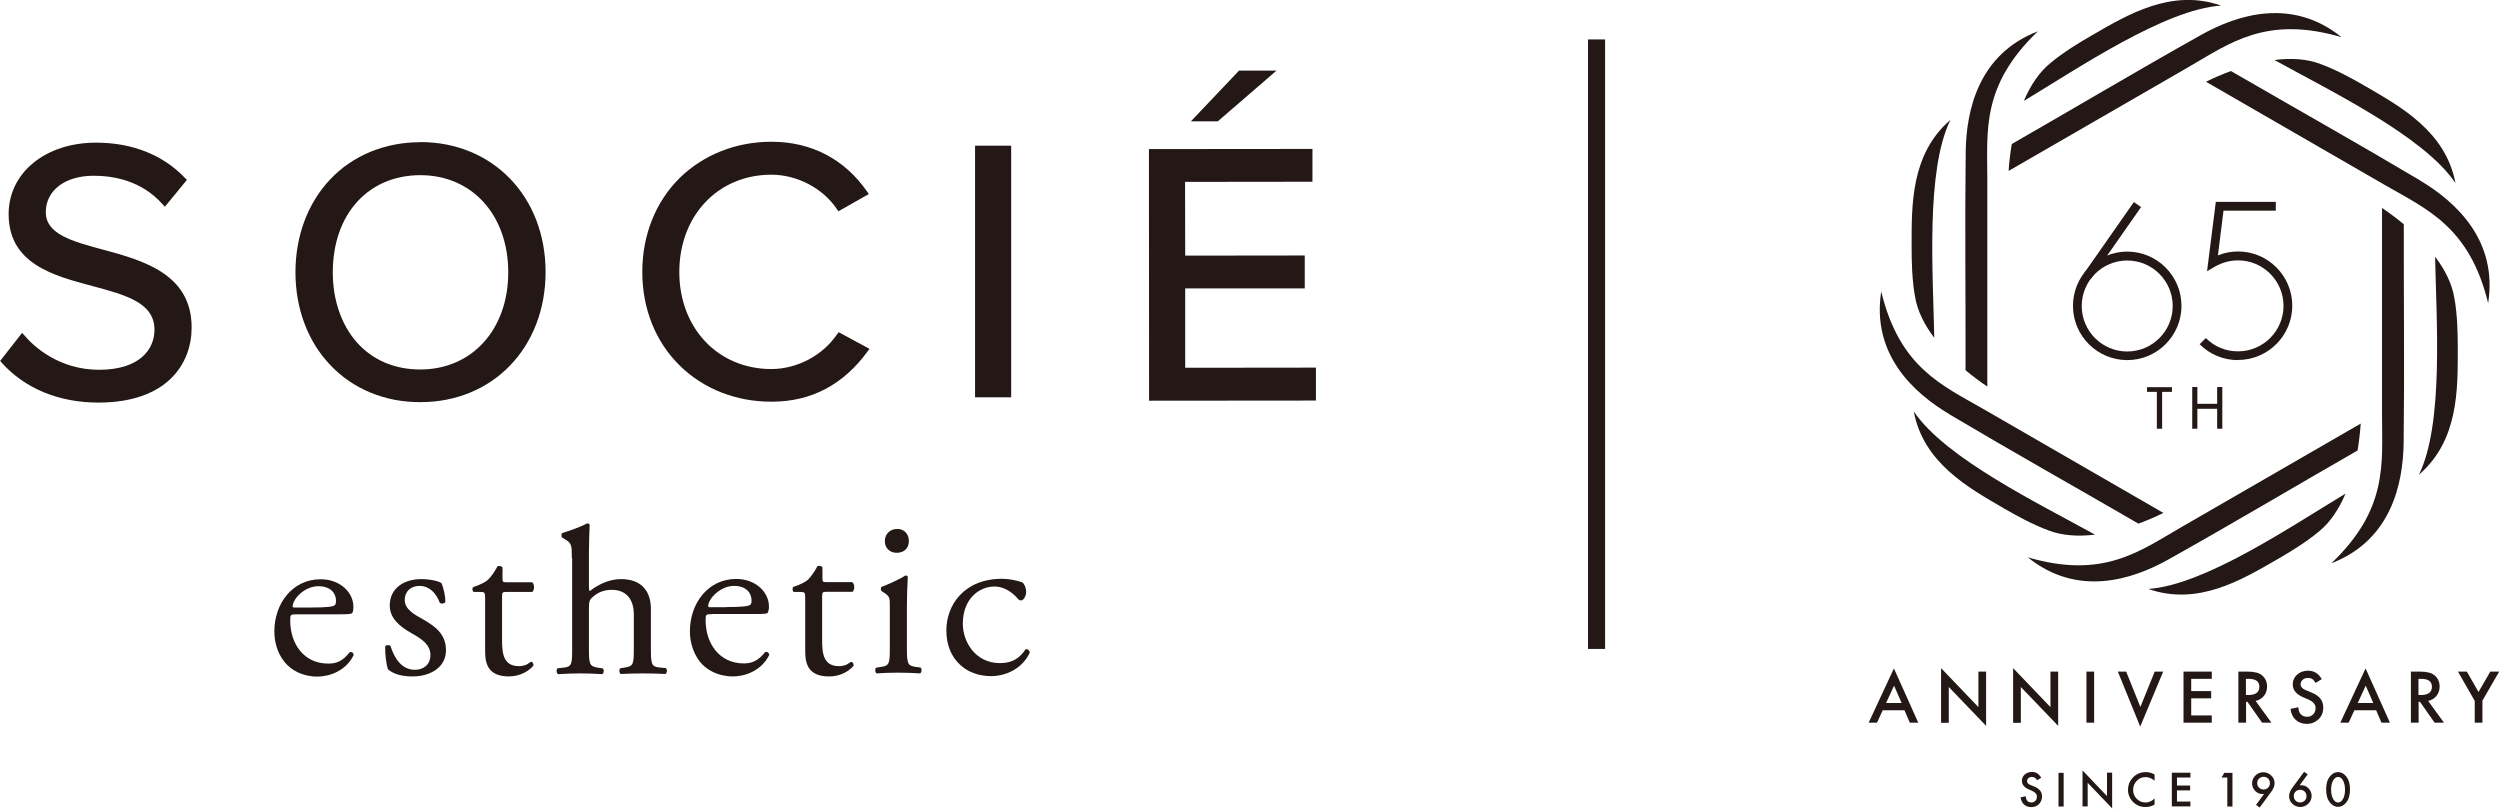
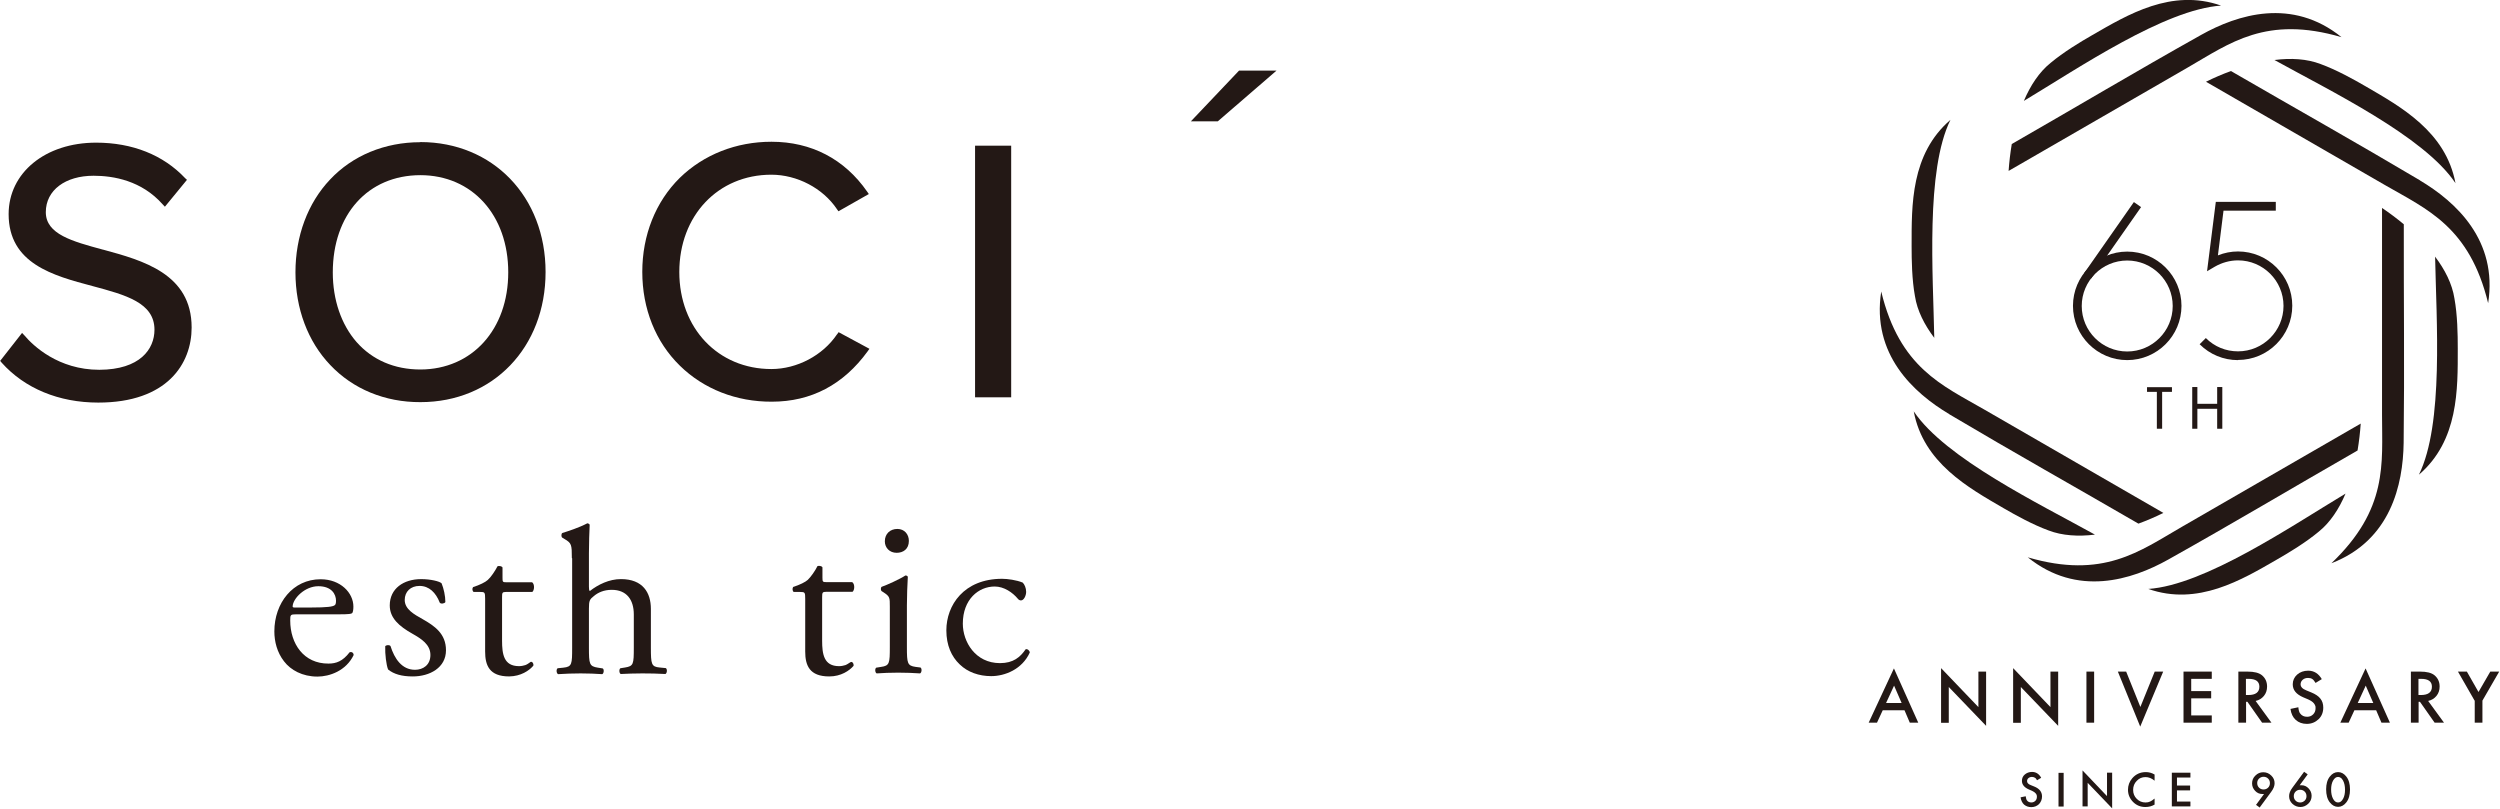
<svg xmlns="http://www.w3.org/2000/svg" width="235" height="76" viewBox="0 0 235 76" fill="none">
  <path d="M9.675 23.466C6.792 22.685 4.306 22.017 4.306 19.944C4.306 17.869 6.152 16.52 8.795 16.52C10.67 16.52 13.312 16.974 15.287 19.205L15.5 19.432L17.574 16.904L17.403 16.747C15.344 14.56 12.431 13.409 9.036 13.409C4.263 13.409 0.811 16.236 0.811 20.128C0.811 24.788 5.002 25.91 8.695 26.89C11.82 27.728 14.52 28.453 14.52 30.995C14.52 32.814 13.17 34.746 9.335 34.76C5.485 34.76 3.112 32.501 2.289 31.521L2.075 31.294L0.016 33.922L0.158 34.092C2.317 36.507 5.527 37.843 9.235 37.843C15.713 37.843 18.014 34.192 18.014 30.782C18.014 25.725 13.397 24.475 9.69 23.466" fill="#231815" />
  <path d="M39.507 13.368C36.169 13.368 33.143 14.618 31.026 16.877C28.924 19.093 27.773 22.204 27.773 25.599C27.773 29.008 28.938 32.105 31.041 34.307C33.172 36.566 36.183 37.816 39.522 37.801C46.34 37.801 51.284 32.659 51.284 25.57C51.284 18.482 46.326 13.354 39.507 13.354M39.522 34.733C37.078 34.733 35.004 33.838 33.513 32.148C32.078 30.5 31.282 28.184 31.282 25.613C31.282 20.144 34.592 16.479 39.507 16.465C44.38 16.465 47.775 20.215 47.775 25.599C47.775 30.968 44.38 34.719 39.522 34.733Z" fill="#231815" />
  <path d="M78.672 31.437C77.337 33.412 74.921 34.69 72.507 34.69C67.506 34.69 63.855 30.855 63.855 25.57C63.855 20.272 67.492 16.422 72.507 16.422C74.921 16.422 77.351 17.686 78.672 19.661L78.814 19.86L81.669 18.24L81.513 18.013C79.382 14.945 76.257 13.325 72.521 13.325C69.197 13.325 66.142 14.533 63.898 16.72C61.625 18.965 60.375 22.104 60.375 25.556C60.375 29.022 61.625 32.148 63.912 34.378C66.142 36.566 69.211 37.773 72.549 37.759C76.257 37.759 79.283 36.154 81.556 33.028L81.726 32.787L78.828 31.224L78.7 31.409L78.672 31.437Z" fill="#231815" />
  <path d="M95.051 13.694H91.656V37.347H95.051V13.694Z" fill="#231815" />
  <path d="M119.996 6.634H116.473L111.941 11.407H114.47L119.996 6.634Z" fill="#231815" />
-   <path d="M123.37 17.083V14L108 14.014L108.014 37.666L123.697 37.652V34.556L111.409 34.57V27.112H122.646V24.015L111.409 24.029L111.395 17.097L123.37 17.083Z" fill="#231815" />
  <path d="M27.863 57.746C27.295 57.746 27.281 57.788 27.281 58.328C27.281 60.516 28.559 62.391 30.875 62.377C31.599 62.377 32.21 62.164 32.864 61.312C33.091 61.24 33.233 61.383 33.247 61.567C32.537 63.059 30.974 63.599 29.838 63.599C28.431 63.599 27.323 62.988 26.698 62.164C26.045 61.326 25.789 60.303 25.789 59.351C25.789 56.681 27.536 54.45 30.136 54.45C32.011 54.45 33.219 55.729 33.219 57.021C33.219 57.334 33.176 57.49 33.133 57.59C33.077 57.718 32.764 57.746 31.855 57.746H27.835H27.863ZM29.213 57.107C30.804 57.107 31.287 57.021 31.457 56.894C31.528 56.851 31.585 56.752 31.585 56.467C31.585 55.856 31.173 55.104 29.923 55.104C28.644 55.104 27.536 56.269 27.508 56.993C27.508 57.036 27.508 57.107 27.664 57.107H29.198H29.213Z" fill="#231815" />
  <path d="M41.51 54.834C41.709 55.317 41.865 56.013 41.865 56.596C41.78 56.738 41.453 56.795 41.339 56.653C40.97 55.701 40.331 55.076 39.436 55.076C38.597 55.076 38.044 55.616 38.044 56.397C38.044 57.278 38.953 57.761 39.706 58.187C40.856 58.84 41.922 59.565 41.922 61.127C41.922 62.761 40.402 63.585 38.796 63.585C37.774 63.585 37.021 63.372 36.481 62.931C36.31 62.52 36.183 61.468 36.211 60.744C36.325 60.616 36.609 60.602 36.708 60.73C37.078 61.909 37.774 62.96 39.01 62.96C39.777 62.96 40.459 62.505 40.459 61.568C40.459 60.573 39.578 60.033 38.782 59.579C37.518 58.869 36.637 58.102 36.637 56.908C36.637 55.331 37.93 54.437 39.592 54.437C40.501 54.437 41.311 54.65 41.495 54.82" fill="#231815" />
  <path d="M47.577 55.643C47.208 55.643 47.194 55.714 47.194 56.155V60.218C47.194 61.482 47.35 62.618 48.785 62.618C48.998 62.618 49.197 62.576 49.381 62.519C49.58 62.462 49.85 62.221 49.907 62.206C50.092 62.206 50.177 62.448 50.134 62.576C49.736 63.044 48.955 63.57 47.861 63.584C45.986 63.584 45.602 62.533 45.602 61.24V56.268C45.602 55.672 45.56 55.643 45.134 55.643H44.523C44.395 55.558 44.367 55.331 44.466 55.189C45.091 54.99 45.631 54.72 45.844 54.521C46.142 54.265 46.54 53.669 46.767 53.228C46.881 53.186 47.137 53.186 47.236 53.342V54.308C47.236 54.706 47.25 54.734 47.62 54.734H50.02C50.276 54.919 50.233 55.501 50.035 55.643H47.591H47.577Z" fill="#231815" />
  <path d="M53.754 52.461C53.754 51.196 53.725 51.054 53.072 50.671L52.859 50.543C52.745 50.472 52.745 50.173 52.859 50.102C53.398 49.932 54.421 49.605 55.203 49.193C55.288 49.193 55.373 49.236 55.43 49.321C55.401 49.975 55.359 51.054 55.359 52.006V55.145C55.359 55.344 55.373 55.515 55.444 55.557C56.225 54.947 57.263 54.435 58.37 54.435C60.43 54.435 61.183 55.714 61.183 57.234V60.87C61.183 62.433 61.226 62.675 62.007 62.745L62.59 62.802C62.746 62.916 62.703 63.285 62.547 63.356C61.766 63.314 61.141 63.3 60.373 63.3C59.606 63.3 58.939 63.328 58.356 63.356C58.2 63.3 58.172 62.916 58.314 62.816L58.754 62.745C59.55 62.618 59.578 62.433 59.578 60.87V57.759C59.578 56.381 58.91 55.444 57.504 55.444C56.765 55.444 56.211 55.7 55.828 56.026C55.43 56.339 55.359 56.452 55.359 57.219V60.87C55.359 62.433 55.401 62.632 56.197 62.76L56.652 62.831C56.808 62.916 56.765 63.314 56.609 63.371C55.97 63.328 55.331 63.3 54.578 63.3C53.825 63.3 53.157 63.328 52.461 63.371C52.305 63.3 52.262 62.93 52.418 62.816L52.958 62.76C53.768 62.675 53.782 62.433 53.782 60.87V52.475L53.754 52.461Z" fill="#231815" />
-   <path d="M66.926 57.731C66.357 57.731 66.329 57.759 66.329 58.313C66.329 60.487 67.622 62.362 69.923 62.362C70.647 62.362 71.258 62.135 71.926 61.296C72.139 61.24 72.295 61.367 72.309 61.566C71.585 63.044 70.037 63.584 68.914 63.584C67.508 63.584 66.4 62.987 65.761 62.163C65.121 61.311 64.852 60.302 64.852 59.336C64.852 56.665 66.599 54.421 69.198 54.421C71.074 54.421 72.281 55.699 72.281 57.006C72.281 57.319 72.224 57.475 72.182 57.575C72.125 57.702 71.826 57.717 70.917 57.717H66.897L66.926 57.731ZM68.261 57.063C69.866 57.063 70.349 56.978 70.52 56.85C70.591 56.807 70.647 56.708 70.647 56.438C70.647 55.827 70.236 55.074 68.985 55.074C67.735 55.074 66.585 56.253 66.57 56.964C66.57 57.006 66.57 57.077 66.713 57.077H68.261V57.063Z" fill="#231815" />
  <path d="M77.679 55.63C77.31 55.63 77.281 55.686 77.281 56.155V60.218C77.281 61.482 77.438 62.619 78.872 62.619C79.085 62.619 79.284 62.576 79.469 62.519C79.653 62.462 79.938 62.221 80.009 62.221C80.193 62.221 80.264 62.462 80.236 62.59C79.838 63.045 79.057 63.585 77.949 63.585C76.088 63.585 75.69 62.548 75.69 61.241V56.283C75.69 55.686 75.662 55.644 75.221 55.644H74.611C74.483 55.559 74.469 55.317 74.554 55.175C75.179 54.976 75.719 54.706 75.932 54.507C76.216 54.237 76.628 53.655 76.841 53.215C76.954 53.172 77.21 53.172 77.31 53.328V54.309C77.31 54.692 77.338 54.721 77.707 54.721H80.108C80.378 54.905 80.335 55.488 80.136 55.63H77.693H77.679Z" fill="#231815" />
  <path d="M83.644 57.021C83.644 56.169 83.644 56.07 83.062 55.686L82.863 55.558C82.778 55.473 82.778 55.231 82.877 55.16C83.374 54.99 84.624 54.422 85.107 54.095C85.221 54.095 85.306 54.138 85.335 54.223C85.292 54.976 85.249 56.013 85.249 56.908V60.814C85.249 62.363 85.292 62.576 86.073 62.689L86.528 62.746C86.684 62.86 86.641 63.229 86.485 63.3C85.832 63.258 85.207 63.229 84.44 63.229C83.658 63.229 83.019 63.258 82.408 63.3C82.252 63.229 82.224 62.86 82.366 62.761L82.82 62.689C83.616 62.576 83.644 62.363 83.644 60.814V57.007V57.021ZM85.434 50.842C85.434 51.623 84.894 51.964 84.283 51.964C83.616 51.964 83.175 51.481 83.175 50.885C83.175 50.16 83.687 49.72 84.354 49.72C85.022 49.72 85.434 50.231 85.434 50.842Z" fill="#231815" />
  <path d="M96.131 54.762C96.301 54.919 96.458 55.274 96.458 55.629C96.458 56.013 96.23 56.439 95.975 56.439C95.875 56.439 95.761 56.396 95.676 56.282C95.193 55.7 94.384 55.132 93.503 55.132C91.983 55.132 90.505 56.339 90.505 58.626C90.505 60.331 91.684 62.334 94 62.334C95.264 62.334 95.904 61.766 96.415 61.027C96.585 60.984 96.784 61.141 96.799 61.34C96.074 62.931 94.44 63.556 93.176 63.556C92.025 63.556 90.96 63.186 90.207 62.448C89.44 61.723 88.957 60.658 88.957 59.251C88.957 56.907 90.591 54.407 94.199 54.407C94.696 54.407 95.548 54.521 96.131 54.762Z" fill="#231815" />
  <path d="M203.227 40.301H202.744V36.835H201.82V36.395H204.164V36.835H203.241V40.301H203.227Z" fill="#231815" />
  <path d="M208.414 37.958V36.381H208.897V40.302H208.414V38.426H206.553V40.302H206.07V36.381H206.553V37.958H208.414Z" fill="#231815" />
  <path d="M199.959 33.85C197.146 33.85 194.859 31.563 194.859 28.75C194.859 25.938 197.146 23.65 199.959 23.65C202.772 23.65 205.059 25.938 205.059 28.75C205.059 31.563 202.772 33.85 199.959 33.85ZM199.959 24.488C197.601 24.488 195.683 26.406 195.683 28.764C195.683 31.122 197.601 33.04 199.959 33.04C202.317 33.04 204.235 31.122 204.235 28.764C204.235 26.406 202.317 24.488 199.959 24.488Z" fill="#231815" />
  <path d="M200.585 18.994L195.895 25.698L196.57 26.171L201.261 19.467L200.585 18.994Z" fill="#231815" />
  <path d="M210.374 33.851C209.01 33.851 207.732 33.325 206.766 32.359L207.348 31.777C208.158 32.587 209.223 33.027 210.374 33.027C212.732 33.027 214.65 31.109 214.65 28.751C214.65 26.393 212.732 24.475 210.374 24.475C209.607 24.475 208.854 24.688 208.186 25.072L207.462 25.498L208.286 18.977H213.925V19.802H209.01L208.484 24.006C209.081 23.765 209.72 23.637 210.374 23.637C213.187 23.637 215.474 25.924 215.474 28.737C215.474 31.549 213.187 33.837 210.374 33.837V33.851Z" fill="#231815" />
  <path d="M190.26 9.475C195.389 6.393 203.486 0.881 208.784 0.526C204.125 -1.108 200.005 1.378 196.681 3.296C195.516 3.963 193.968 4.901 192.76 5.91C191.681 6.776 190.857 8.04 190.246 9.475H190.26Z" fill="#231815" />
  <path d="M206.907 3.281C200.67 6.776 195.272 10 189.107 13.537C188.965 14.39 188.865 15.242 188.809 16.066C194.32 12.884 200.486 9.333 205.642 6.349C209.606 4.062 213.015 1.42 220.104 3.494C215.458 -0.256 210.33 1.363 206.907 3.281Z" fill="#231815" />
  <path d="M181.822 31.779C181.709 25.798 180.998 16.024 183.342 11.266C179.606 14.476 179.692 19.292 179.692 23.127C179.692 24.463 179.72 26.281 180.004 27.829C180.217 29.207 180.899 30.543 181.837 31.779H181.822Z" fill="#231815" />
-   <path d="M184.777 14.262C184.691 21.408 184.777 27.701 184.762 34.804C185.43 35.358 186.112 35.869 186.808 36.338C186.808 29.959 186.808 22.857 186.808 16.89C186.808 12.302 186.226 8.04 191.567 2.94C185.984 5.085 184.834 10.342 184.777 14.248V14.262Z" fill="#231815" />
  <path d="M196.909 50.245C191.681 47.347 182.86 43.085 179.891 38.667C180.8 43.511 185.019 45.841 188.343 47.773C189.494 48.441 191.085 49.321 192.562 49.861C193.855 50.358 195.361 50.443 196.895 50.259L196.909 50.245Z" fill="#231815" />
  <path d="M183.228 38.937C189.379 42.588 194.862 45.657 201.013 49.222C201.823 48.924 202.618 48.583 203.357 48.214C197.845 45.032 191.68 41.48 186.523 38.497C182.56 36.21 178.568 34.576 176.835 27.402C175.912 33.312 179.875 36.934 183.242 38.937H183.228Z" fill="#231815" />
  <path d="M220.462 46.41C215.333 49.493 207.236 55.005 201.938 55.36C206.597 56.993 210.717 54.507 214.041 52.59C215.206 51.922 216.754 50.984 217.961 49.976C219.041 49.109 219.865 47.845 220.476 46.41H220.462Z" fill="#231815" />
  <path d="M203.81 52.602C210.047 49.108 215.445 45.883 221.61 42.346C221.752 41.494 221.851 40.641 221.908 39.817C216.396 42.999 210.231 46.551 205.075 49.534C201.111 51.821 197.702 54.463 190.613 52.389C195.259 56.14 200.387 54.52 203.81 52.602Z" fill="#231815" />
  <path d="M228.899 24.107C229.013 30.088 229.723 39.861 227.379 44.62C231.115 41.41 231.03 36.594 231.03 32.759C231.03 31.423 231.001 29.605 230.717 28.057C230.504 26.679 229.822 25.343 228.885 24.107H228.899Z" fill="#231815" />
  <path d="M225.943 41.622C226.028 34.477 225.943 28.184 225.957 21.081C225.289 20.527 224.607 20.016 223.911 19.547C223.911 25.925 223.911 33.028 223.911 38.994C223.911 43.583 224.494 47.844 219.152 52.944C224.735 50.799 225.886 45.543 225.943 41.637V41.622Z" fill="#231815" />
  <path d="M213.797 5.64C219.025 8.537 227.86 12.799 230.815 17.217C229.906 12.373 225.687 10.043 222.363 8.111C221.212 7.444 219.621 6.563 218.144 6.023C216.851 5.526 215.345 5.441 213.811 5.64H213.797Z" fill="#231815" />
  <path d="M227.493 16.962C221.342 13.311 215.858 10.242 209.707 6.677C208.897 6.975 208.102 7.316 207.363 7.685C212.875 10.867 219.04 14.419 224.197 17.402C228.16 19.689 232.138 21.323 233.885 28.497C234.809 22.587 230.845 18.965 227.478 16.962H227.493Z" fill="#231815" />
  <path d="M191.866 73.115L191.482 73.343C191.411 73.215 191.34 73.13 191.269 73.101C191.198 73.059 191.113 73.03 190.999 73.03C190.871 73.03 190.758 73.073 190.672 73.144C190.587 73.215 190.544 73.314 190.544 73.428C190.544 73.584 190.658 73.712 190.885 73.797L191.198 73.925C191.454 74.025 191.638 74.153 191.766 74.309C191.88 74.465 191.951 74.635 191.951 74.863C191.951 75.147 191.851 75.388 191.667 75.587C191.468 75.772 191.226 75.871 190.942 75.871C190.672 75.871 190.445 75.786 190.26 75.63C190.09 75.474 189.976 75.232 189.934 74.948L190.417 74.849C190.445 75.033 190.473 75.161 190.53 75.232C190.63 75.374 190.772 75.431 190.956 75.431C191.098 75.431 191.226 75.374 191.326 75.275C191.425 75.175 191.468 75.047 191.468 74.891C191.468 74.834 191.468 74.778 191.439 74.721C191.425 74.664 191.397 74.621 191.354 74.579C191.312 74.536 191.269 74.493 191.212 74.451C191.155 74.408 191.084 74.38 191.013 74.337L190.715 74.209C190.289 74.025 190.061 73.755 190.061 73.4C190.061 73.158 190.147 72.959 190.331 72.803C190.516 72.647 190.743 72.561 191.013 72.561C191.383 72.561 191.667 72.746 191.866 73.101V73.115Z" fill="#231815" />
  <path d="M193.983 72.647V75.815H193.5V72.647H193.983Z" fill="#231815" />
  <path d="M195.758 75.801V72.42L198.059 74.835V72.633H198.542V75.986L196.241 73.585V75.801H195.758Z" fill="#231815" />
  <path d="M202.531 72.819V73.387C202.262 73.16 201.977 73.046 201.679 73.046C201.352 73.046 201.082 73.16 200.855 73.401C200.628 73.628 200.514 73.912 200.514 74.253C200.514 74.594 200.628 74.864 200.855 75.091C201.082 75.319 201.352 75.433 201.679 75.433C201.85 75.433 201.992 75.404 202.105 75.347C202.176 75.319 202.233 75.276 202.304 75.234C202.375 75.191 202.446 75.134 202.531 75.063V75.631C202.262 75.788 201.977 75.859 201.665 75.859C201.21 75.859 200.827 75.702 200.514 75.39C200.202 75.077 200.031 74.694 200.031 74.239C200.031 73.841 200.159 73.472 200.429 73.16C200.756 72.776 201.182 72.577 201.708 72.577C201.992 72.577 202.262 72.648 202.531 72.804V72.819Z" fill="#231815" />
  <path d="M205.9 73.088H204.635V73.841H205.871V74.296H204.635V75.347H205.9V75.802H204.152V72.634H205.9V73.088Z" fill="#231815" />
-   <path d="M209.368 73.088H208.828L209.084 72.647H209.851V75.815H209.368V73.102V73.088Z" fill="#231815" />
  <path d="M212.42 75.915L212.065 75.659L212.818 74.636C212.818 74.636 212.747 74.636 212.718 74.636C212.69 74.636 212.661 74.636 212.647 74.636C212.391 74.636 212.164 74.537 211.979 74.338C211.795 74.139 211.695 73.912 211.695 73.642C211.695 73.358 211.795 73.102 212.008 72.903C212.221 72.69 212.462 72.591 212.747 72.591C213.031 72.591 213.286 72.69 213.499 72.903C213.712 73.102 213.812 73.344 213.812 73.628C213.812 73.869 213.712 74.139 213.499 74.423L212.391 75.929L212.42 75.915ZM212.178 73.614C212.178 73.784 212.235 73.926 212.349 74.04C212.462 74.153 212.604 74.21 212.775 74.21C212.945 74.21 213.087 74.153 213.201 74.04C213.315 73.926 213.372 73.784 213.372 73.614C213.372 73.443 213.315 73.301 213.201 73.188C213.087 73.074 212.945 73.017 212.775 73.017C212.604 73.017 212.477 73.074 212.349 73.188C212.235 73.301 212.178 73.443 212.178 73.599V73.614Z" fill="#231815" />
  <path d="M216.568 72.534L216.923 72.79L216.17 73.813C216.17 73.813 216.241 73.813 216.27 73.813C216.298 73.813 216.326 73.813 216.341 73.813C216.596 73.813 216.824 73.912 217.008 74.111C217.193 74.31 217.292 74.537 217.292 74.807C217.292 75.091 217.193 75.347 216.98 75.546C216.767 75.745 216.525 75.858 216.241 75.858C215.957 75.858 215.701 75.759 215.488 75.56C215.275 75.361 215.176 75.12 215.176 74.835C215.176 74.58 215.275 74.324 215.488 74.04L216.596 72.534H216.568ZM216.809 74.835C216.809 74.665 216.753 74.523 216.639 74.409C216.525 74.296 216.383 74.239 216.213 74.239C216.042 74.239 215.9 74.296 215.787 74.409C215.673 74.523 215.616 74.665 215.616 74.835C215.616 75.006 215.673 75.148 215.787 75.262C215.9 75.375 216.042 75.432 216.213 75.432C216.383 75.432 216.511 75.375 216.639 75.262C216.753 75.148 216.809 75.006 216.809 74.85V74.835Z" fill="#231815" />
  <path d="M218.656 74.197C218.656 73.699 218.77 73.287 219.011 72.989C219.224 72.719 219.48 72.577 219.779 72.577C220.077 72.577 220.333 72.719 220.546 72.989C220.787 73.287 220.901 73.699 220.901 74.211C220.901 74.722 220.787 75.134 220.546 75.433C220.333 75.702 220.077 75.844 219.779 75.844C219.48 75.844 219.224 75.702 219.011 75.433C218.77 75.134 218.656 74.722 218.656 74.182V74.197ZM219.125 74.211C219.125 74.566 219.182 74.85 219.31 75.091C219.438 75.319 219.58 75.433 219.779 75.433C219.977 75.433 220.119 75.319 220.247 75.091C220.375 74.864 220.432 74.58 220.432 74.239C220.432 73.898 220.375 73.614 220.247 73.373C220.119 73.145 219.963 73.032 219.779 73.032C219.594 73.032 219.438 73.145 219.31 73.373C219.182 73.6 219.125 73.884 219.125 74.211Z" fill="#231815" />
  <path d="M179.037 66.765H176.977L176.438 67.93H175.656L178.029 62.83L180.316 67.93H179.52L179.023 66.765H179.037ZM178.753 66.083L178.043 64.45L177.29 66.083H178.753Z" fill="#231815" />
  <path d="M182.461 67.931V62.803L185.97 66.468V63.13H186.694V68.23L183.185 64.579V67.945H182.461V67.931Z" fill="#231815" />
  <path d="M189.234 67.931V62.803L192.743 66.468V63.13H193.468V68.23L189.959 64.579V67.945H189.234V67.931Z" fill="#231815" />
  <path d="M196.849 63.13V67.932H196.125V63.13H196.849Z" fill="#231815" />
  <path d="M199.859 63.13L201.195 66.454L202.544 63.13H203.34L201.181 68.301L199.078 63.13H199.874H199.859Z" fill="#231815" />
  <path d="M207.906 63.812H205.974V64.963H207.85V65.644H205.974V67.25H207.906V67.932H205.25V63.13H207.906V63.812Z" fill="#231815" />
  <path d="M212.026 65.886L213.517 67.932H212.637L211.259 65.971H211.131V67.932H210.406V63.13H211.259C211.898 63.13 212.352 63.244 212.637 63.485C212.949 63.755 213.105 64.096 213.105 64.537C213.105 64.877 213.006 65.176 212.807 65.417C212.608 65.659 212.352 65.815 212.04 65.886H212.026ZM211.117 65.332H211.344C212.026 65.332 212.381 65.076 212.381 64.551C212.381 64.053 212.04 63.812 211.372 63.812H211.117V65.332Z" fill="#231815" />
  <path d="M218.245 63.84L217.663 64.195C217.549 64.01 217.45 63.882 217.35 63.825C217.251 63.755 217.109 63.726 216.953 63.726C216.754 63.726 216.583 63.783 216.455 63.897C216.327 64.01 216.256 64.152 216.256 64.323C216.256 64.564 216.427 64.749 216.782 64.891L217.265 65.09C217.649 65.246 217.947 65.445 218.117 65.672C218.302 65.9 218.387 66.184 218.387 66.51C218.387 66.951 218.245 67.32 217.947 67.604C217.649 67.888 217.279 68.045 216.839 68.045C216.427 68.045 216.072 67.917 215.802 67.675C215.532 67.434 215.362 67.079 215.305 66.638L216.043 66.482C216.072 66.766 216.129 66.965 216.214 67.064C216.37 67.278 216.583 67.377 216.867 67.377C217.095 67.377 217.279 67.306 217.436 67.15C217.592 66.993 217.663 66.809 217.663 66.567C217.663 66.468 217.663 66.382 217.62 66.311C217.592 66.24 217.549 66.155 217.492 66.098C217.436 66.027 217.364 65.971 217.279 65.914C217.194 65.857 217.095 65.8 216.967 65.743L216.498 65.544C215.844 65.26 215.518 64.862 215.518 64.323C215.518 63.968 215.66 63.655 215.93 63.413C216.2 63.172 216.555 63.044 216.967 63.044C217.521 63.044 217.947 63.314 218.259 63.854L218.245 63.84Z" fill="#231815" />
  <path d="M223.373 66.765H221.313L220.774 67.93H219.992L222.365 62.83L224.652 67.93H223.856L223.359 66.765H223.373ZM223.089 66.083L222.379 64.45L221.626 66.083H223.089Z" fill="#231815" />
  <path d="M228.244 65.886L229.736 67.932H228.855L227.477 65.971H227.349V67.932H226.625V63.13H227.477C228.117 63.13 228.571 63.244 228.855 63.485C229.168 63.755 229.324 64.096 229.324 64.537C229.324 64.877 229.225 65.176 229.026 65.417C228.827 65.659 228.571 65.815 228.259 65.886H228.244ZM227.335 65.332H227.563C228.244 65.332 228.6 65.076 228.6 64.551C228.6 64.053 228.259 63.812 227.591 63.812H227.335V65.332Z" fill="#231815" />
  <path d="M232.61 65.858L231.047 63.13H231.885L232.979 65.048L234.087 63.13H234.925L233.348 65.858V67.932H232.624V65.858H232.61Z" fill="#231815" />
-   <path d="M150.879 3.708H149.273V60.999H150.879V3.708Z" fill="#231815" />
</svg>